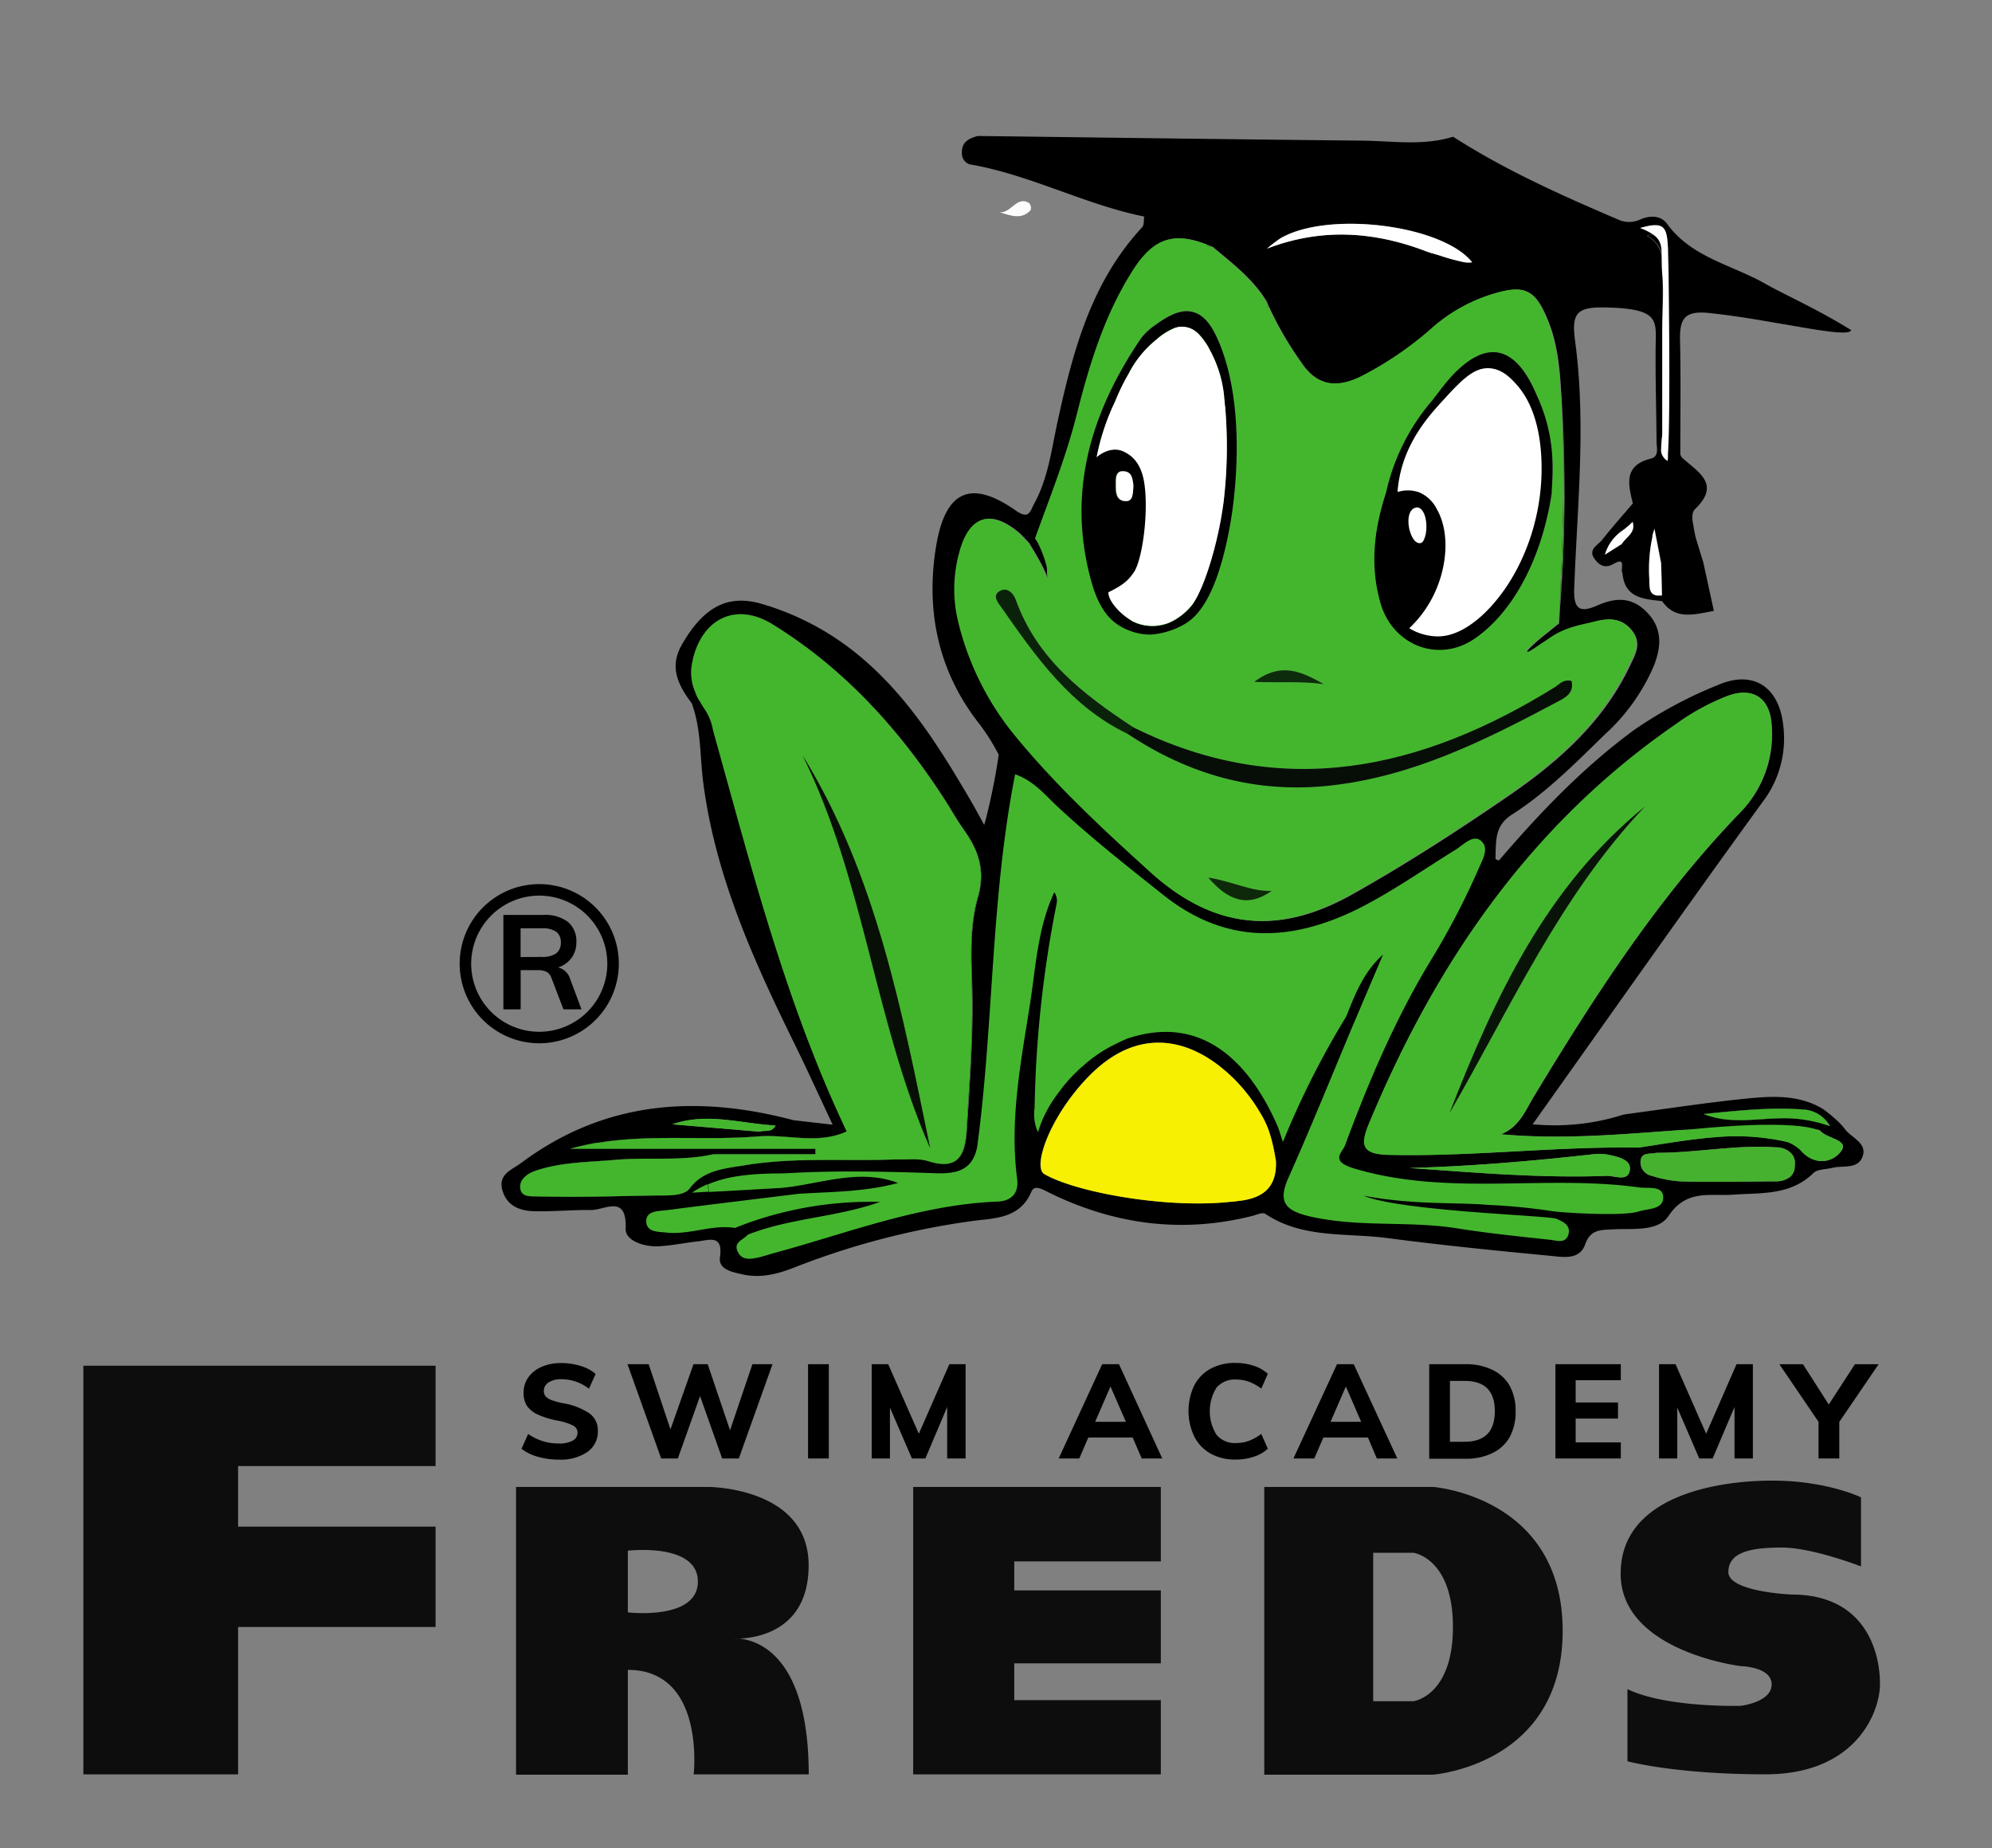
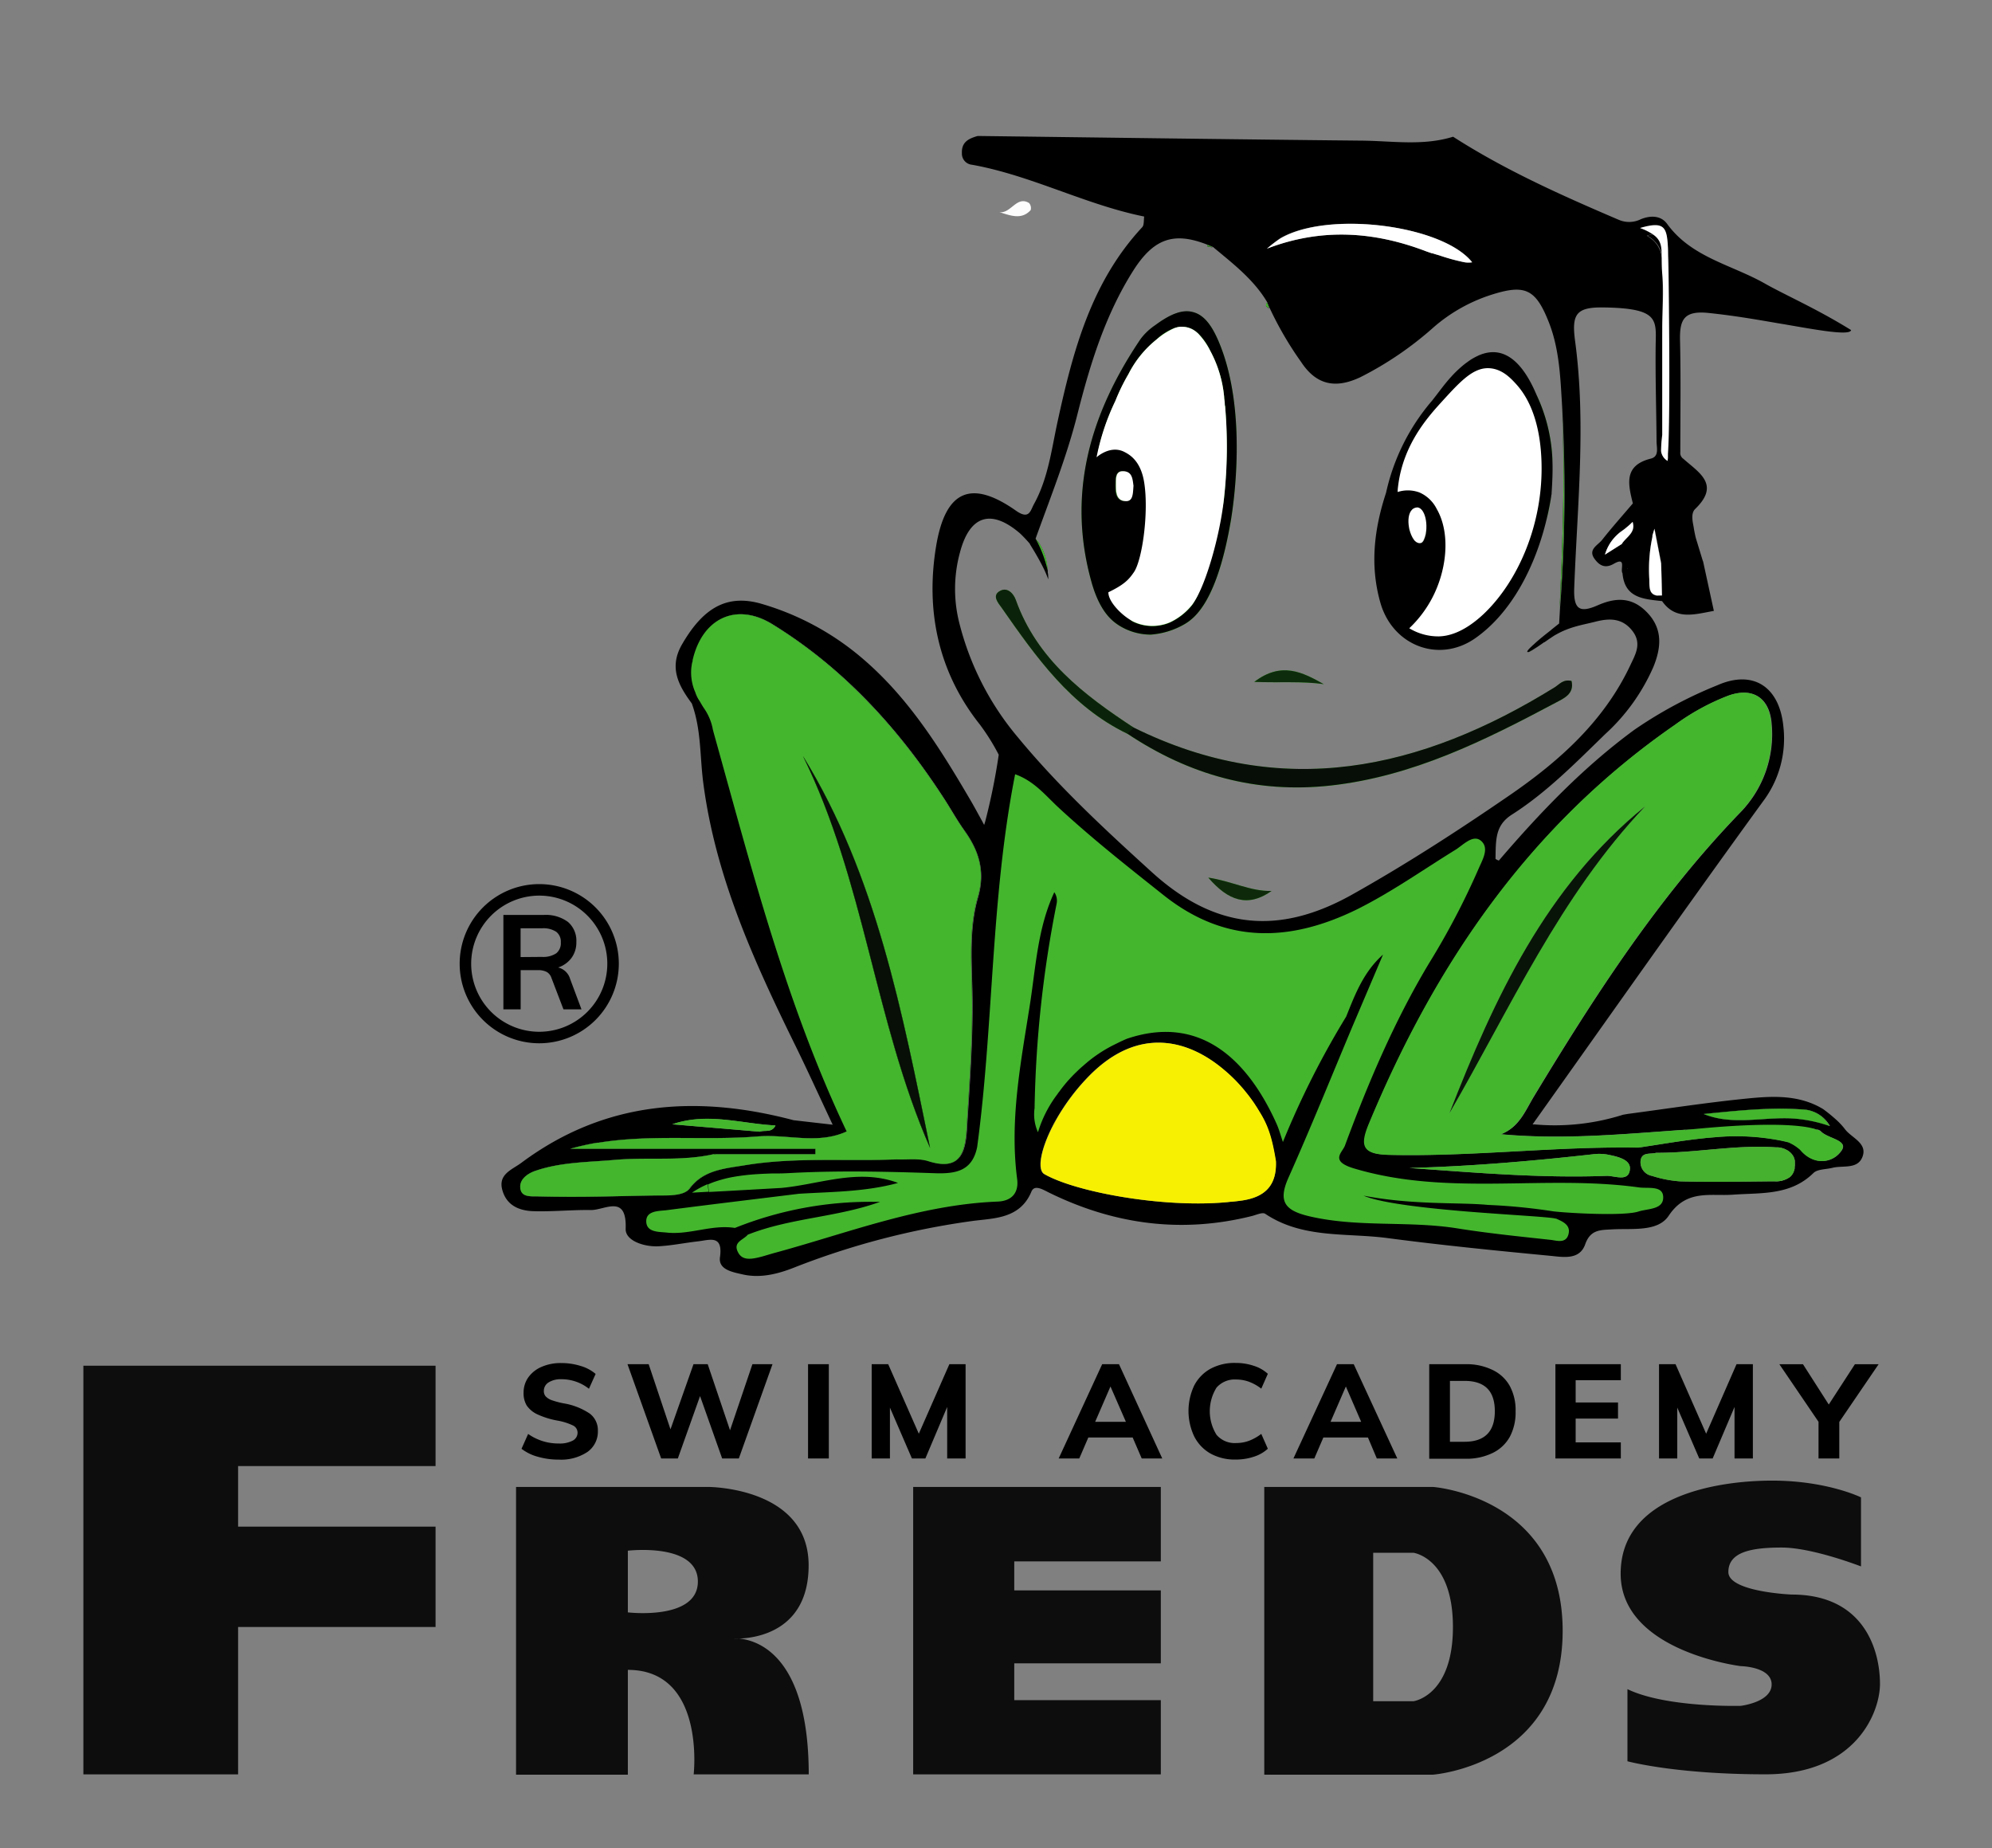
<svg xmlns="http://www.w3.org/2000/svg" id="Calque_1" data-name="Calque 1" viewBox="0 0 346.21 321.2">
  <rect x="0" y="0" width="346.21" height="321.2" fill="#808080" stroke="none" />
  <defs>
    <style>.cls-1{fill:#0d0d0d}.cls-2{fill:#fbfbfb}.cls-3{fill:#010101}.cls-4{fill:#070e07}.cls-7{fill:#122712}.cls-8{fill:#4f4f4f}.cls-10{fill:#44b62e}.cls-11{fill:#fff}.cls-12{fill:#44b62d}.cls-13{fill:#f7f002}.cls-17{fill:#072f02}.cls-19{fill:#060806}</style>
  </defs>
  <path d="M127.56 284.74h.86a4.4 4.4 0 0 0-.86 0" class="cls-1" />
  <path d="M128.42 284.75h-.86a4.4 4.4 0 0 1 .86 0c2.9-.09 12.12-1.25 12.12-12.73 0-13.62-17.43-13.62-17.43-13.62H89.69v50h19.43v-18.21c13.53 0 11.44 18.16 11.44 18.16h20c-.02-21.04-9.24-23.35-12.14-23.6m-19.3-4.55v-10.72s12.17-1.45 12.17 5.36-12.17 5.36-12.17 5.36M158.71 258.4v49.95h43.04v-12.9h-25.47v-6.4h25.47v-12.67h-25.47v-5.04h25.47V258.4zM249.06 258.4h-29.33v50h29.33s22.53-1.64 22.53-25-22.53-25-22.53-25m-3.4 37.24h-7v-25.8h7s6.86.91 6.86 12.9-6.86 12.9-6.86 12.9M323.44 272.21v-12s-5.9-2.91-15.44-2.91-26.33 2.64-26.33 16.17 20.88 16.07 20.88 16.07 5.36.09 5.36 3.18-5.36 3.72-5.36 3.72-12.89.37-19.7-2.9v12.53s8.26 2.27 24 2.27 19.89-10.81 19.89-15.71c0-5.7-2.63-15.53-15.35-15.53 0 0-11-.45-11-3.91s3.91-4.26 9.27-4.26 13.78 3.28 13.78 3.28M14.49 308.35v-71.02H75.7v17.44H41.38v10.53H75.7v17.44H41.38v25.61z" class="cls-1" />
  <path d="M93.5 253.16a8.12 8.12 0 0 1-2.86-1.39l1.15-2.58a9.1 9.1 0 0 0 5.33 1.66 4.85 4.85 0 0 0 2.42-.5 1.54 1.54 0 0 0 .84-1.39 1.38 1.38 0 0 0-.77-1.23 10.45 10.45 0 0 0-2.72-.86 14.38 14.38 0 0 1-3.46-1.07 4.63 4.63 0 0 1-1.88-1.54A4.12 4.12 0 0 1 91 242a4.54 4.54 0 0 1 .82-2.64 5.46 5.46 0 0 1 2.31-1.83 8.28 8.28 0 0 1 3.42-.66 11.2 11.2 0 0 1 3.38.51 7 7 0 0 1 2.59 1.38l-1.16 2.58a7.68 7.68 0 0 0-4.79-1.66 4 4 0 0 0-2.22.55 1.73 1.73 0 0 0-.83 1.5 1.38 1.38 0 0 0 .31.92 2.67 2.67 0 0 0 1 .65 14.64 14.64 0 0 0 2.11.57 11.49 11.49 0 0 1 4.57 1.79 3.62 3.62 0 0 1 1.4 3 4.32 4.32 0 0 1-1.8 3.65 8.26 8.26 0 0 1-5 1.34 12.91 12.91 0 0 1-3.61-.49M134.26 237.07l-5.85 16.38h-2.9l-3.84-10.84-3.86 10.84h-2.9l-5.85-16.38h3.68l3.79 11.32 4-11.32H123l3.88 11.48 3.89-11.48ZM140.44 237.07h3.61v16.38h-3.61ZM167.82 237.07v16.38h-3.2v-8.95l-3.79 8.95h-2.34l-3.82-8.84v8.84h-3.17v-16.38h2.87l5.32 12.08 5.31-12.08ZM196.86 249.81h-7.71l-1.57 3.64H184l7.56-16.38h2.92l7.52 16.38h-3.57Zm-1.18-2.73-2.68-6.14-2.66 6.14ZM210.41 252.61a7.07 7.07 0 0 1-2.86-3 10.34 10.34 0 0 1 0-8.83 7 7 0 0 1 2.86-2.93 8.82 8.82 0 0 1 4.36-1 9.93 9.93 0 0 1 3.14.5 6.51 6.51 0 0 1 2.44 1.39l-1.14 2.58a8.16 8.16 0 0 0-2.16-1.21 6.54 6.54 0 0 0-2.21-.38 4.2 4.2 0 0 0-3.4 1.4 7.75 7.75 0 0 0 0 8.22 4.15 4.15 0 0 0 3.4 1.42 6.54 6.54 0 0 0 2.21-.38 8.46 8.46 0 0 0 2.16-1.21l1.14 2.58a6.51 6.51 0 0 1-2.44 1.39 9.92 9.92 0 0 1-3.14.49 8.71 8.71 0 0 1-4.36-1.03M237.75 249.81H230l-1.57 3.64h-3.63l7.57-16.38h2.91l7.57 16.38h-3.56Zm-1.18-2.73-2.66-6.14-2.66 6.14ZM248.4 237.07h6.36a10.26 10.26 0 0 1 4.65 1 6.71 6.71 0 0 1 3 2.8 8.84 8.84 0 0 1 1 4.4 9 9 0 0 1-1 4.41 6.76 6.76 0 0 1-3 2.82 10.29 10.29 0 0 1-4.67 1h-6.34Zm6.13 13.48c3.52 0 5.27-1.77 5.27-5.31s-1.75-5.27-5.27-5.27H252v10.58ZM270.33 237.07h11.37v2.78h-7.85v3.87h7.36v2.8h-7.36v4.14h7.85v2.79h-11.37ZM304.65 237.07v16.38h-3.19v-8.95l-3.8 8.95h-2.33l-3.82-8.84v8.84h-3.17v-16.38h2.87l5.32 12.08 5.28-12.08ZM319.67 247.1v6.35h-3.61v-6.37l-6.8-10h4.1l4.48 7 4.54-7h4.12Z" />
  <path d="M311.09 204.51a4.18 4.18 0 0 1-2.58.78c.87-.24 1.72-.5 2.58-.78M288.63 78.43a23.51 23.51 0 0 1 .21-2.81V57.27a31.72 31.72 0 0 1 .37 4.35c.1 3.14 0 6.29 0 9.43.09 2.54.21 5.1-.58 7.38M279.19 96.22l-.23.15a2.29 2.29 0 0 1 .08-.28.47.47 0 0 0 .15.13M282.93 98.89h-.08a1.62 1.62 0 0 0 0-.19.37.37 0 0 1 .08.19M288.51 103.52h-.33a1.39 1.39 0 0 1-1.1-.44c.34.12.69.23 1 .32Z" class="cls-2" />
  <path d="M288.74 44.91v.2-.06Zm.08.74c0-.17 0-.34-.05-.5 0 .72 0 1.55.1 2.51 0-.66 0-1.35-.05-2.01M285 39.72a10.19 10.19 0 0 1 2.07 1h.34a1.94 1.94 0 0 1 .59 0h.16a1.32 1.32 0 0 1 .3.09 1.29 1.29 0 0 1 .33.17l.21.02a.86.86 0 0 1 .14.13 1.57 1.57 0 0 1 .24.32 3.71 3.71 0 0 1 .19.4 3.38 3.38 0 0 1 .16.48 3 3 0 0 1 .13.55c-.21-3.36-.7-4.38-4.86-3.16m4.88 39.44v.21-.43a1.5 1.5 0 0 1-.01.22Zm0-.27a.28.28 0 0 0 0-.09.06.06 0 0 1 .01.09Z" />
  <path d="m210.77 43-.88-.14a2.31 2.31 0 0 0-.1-.28c.32.1.65.23.98.42M220.58 53.5h-.2l-.35-.32a4.6 4.6 0 0 1 .16-.58c.12.28.25.59.39.9M290.2 69.2v5.62c0 1.23-.08 2.31-.13 3.18V78.85a.28.28 0 0 1 0 .09V79.62a4.2 4.2 0 0 1-.07.51 2.28 2.28 0 0 1-1.13-1.7 23.51 23.51 0 0 1 .21-2.81V57.27a.14.14 0 0 0 0-.09v-9.52c0-.67 0-1.35-.05-2 0-.17 0-.34-.05-.5v-.2c0-.15-.05-.3-.08-.44s0-.2-.07-.3a3.19 3.19 0 0 0-.13-.44 2.92 2.92 0 0 0-.14-.38 4.44 4.44 0 0 0-.24-.49 4 4 0 0 0-.61-.84 1.45 1.45 0 0 0-.17-.18 4.25 4.25 0 0 0-.59-.51l-.21-.15a4.28 4.28 0 0 0-.42-.26 5.23 5.23 0 0 1 1-.25h.34a1.94 1.94 0 0 1 .59 0h.16a1.32 1.32 0 0 1 .3.09 1.71 1.71 0 0 1 .33.17L289 41a.86.86 0 0 1 .14.13c.08.1.16.2.24.32a3.71 3.71 0 0 1 .19.4 3.38 3.38 0 0 1 .16.48c.05.17.09.35.13.55.07.39.13 1.35.19 2.72V50.12c0 1.54.05 3.24.06 5v1.55c.14 4.14.14 8.6.09 12.53M288.85 103.48a.57.57 0 0 1 0 .13 1.68 1.68 0 0 1-.32-.09h-.35l-.06-.12a1.62 1.62 0 0 1-.1-.18 15 15 0 0 1-.41-4.67s0-.28 0-.42v-1a11.32 11.32 0 0 0-.28-4.38c.07-.25.14-.49.22-.73.39 2 .78 4 1.16 6 .06 1.72.1 3.59.14 5.46" class="cls-3" />
  <path d="M182.93 195.71a7.41 7.41 0 0 0 .58-1.08c-.21.37-.41.73-.58 1.08M311.68 201.14a2.55 2.55 0 0 0-.24-.39l-.15-.18a1.89 1.89 0 0 0-.2-.2 2.46 2.46 0 0 0-.44-.34 2 2 0 0 0-.25-.14l-.26-.13a5.62 5.62 0 0 0-.58-.19 4.49 4.49 0 0 0-.64-.1c1.17.91 3 1.53 3 3.14a2.81 2.81 0 0 0-.24-1.47M271.31 68.55c.81 12.47.29 24.89-.25 37.38a263.48 263.48 0 0 0 .25-37.38m-5 44.36c.23-.13.48-.3.75-.48Zm-.6.34a3.23 3.23 0 0 0 .6-.34c-.24.14-.45.26-.61.34Z" />
  <path d="M123 205.78a15.82 15.82 0 0 0-2.73 1.48l2.88-.16Zm44.51-61.5c-1.26-1.75-2.3-3.66-3.48-5.47-7.88-12.13-17.43-22.67-29.84-30.32-6.33-3.9-12.2-1-13.85 6.23 0 .12 0 .24-.07.37a8.47 8.47 0 0 0 .53 5.21 5.79 5.79 0 0 0 .79 1.58.41.41 0 0 0 .05.09c.24.43.48.82.73 1.19a9.34 9.34 0 0 1 1.49 3.64c.06.21.11.43.17.64 6.55 23.44 12.55 47.06 23.08 69.18-4.93 2.28-10.07.52-15.11.85h-.1c-9.28.8-18.69-.4-27.95 1.12h-.25a45.71 45.71 0 0 0-4.65 1.05H141.67V200.58h-17.35v-.07l-.31.07c-5.71 1.27-11.54.45-17.29 1-4.59.4-9.27.37-13.7 1.9-1.29.44-2.62 1.39-2.6 2.73 0 1.88 1.69 1.67 3.07 1.7 8.19.2 13.53-.07 20.53-.15 2.15 0 4.83.09 5.79-1.19 2.44-3.28 6.15-3.49 9.78-4.09 8.73-1.43 17.53-.63 26.29-1 1.82.08 3.77-.22 5.45.31 5.32 1.7 6.4-1.2 6.66-5.52.49-8.13 1.13-16.25.93-24.42-.13-5.32-.47-10.74 1-15.88 1.34-4.53.2-8.14-2.37-11.69Zm12.88-50.14c-.14-.18-.27-.34-.42-.51a20.85 20.85 0 0 1 2.08 5.51 9.26 9.26 0 0 0-1.62-5Zm133.41 98.71c-5.94-.51-11.87.18-17.8.74a14.64 14.64 0 0 0 3.93.95c4 .43 8.05-.47 12-.14a24.51 24.51 0 0 1 6 1.29 5.68 5.68 0 0 0-4.13-2.84" class="cls-4" />
  <path d="M320.64 196.21a11.85 11.85 0 0 0-1.65-1.75 27.23 27.23 0 0 0-2.14-1.73c-4.2-2.54-8.84-2.27-13.39-1.81-6.88.69-13.72 1.75-20.58 2.66l-.8.14a39.31 39.31 0 0 1-15.38 1.68h-.34l.19-.27c13.51-19 26.53-37.51 39.83-55.82a18.16 18.16 0 0 0 3.57-13.07c-.68-6.88-5.22-9.92-11.49-7.15a74.29 74.29 0 0 0-14.46 7.77c-8.61 6.33-16 13.94-23.5 22.69a2.42 2.42 0 0 1-.58-.29c.06-3.39-.06-5.84 2.85-7.7 6.05-3.86 11.08-9 16.23-14a34.42 34.42 0 0 0 8.37-11.69c1.31-3.23 1.68-6.46-1-9.33s-5.57-2.72-8.69-1.35-4.22.74-4.08-3c.53-14.28 2.08-28.61.16-42.86-.64-4.75.14-6 5.09-5.9 9.3.15 9 2.07 8.91 6.27-.08 5.66.11 11.32.15 17 0 1.09.51 2.62-1 3-4.75 1.19-3.94 4.45-3.12 7.78-1.79 2.11-3.64 4.18-5.35 6.35-.73.92-2.46 1.64-1.34 3.24.78 1.1 1.78 1.82 3.35.92 2.31-1.33 1.09 1 1.54 1.62.37 4.35 3.7 4.49 6.88 4.85 2.36 3.37 5.6 2.31 9 1.7L296 97.57l-.07-.16-1.2-3.93s-.22-.88-.37-1.86c-.1-.68-.59-2.35.26-3.17 4.36-4.21.75-6.25-1.95-8.63l-.13-.11a1.21 1.21 0 0 1-.5-1.15v-.06c0-6.45.1-12.9-.05-19.35-.09-3.67.72-5.21 5-4.76 4.15.44 7.52 1 11.78 1.74 5.21.85 12.77 2.41 12.95 1.23-6-3.72-11.28-6-14.94-8.06C301 46 294 44.77 289.74 38.9c-1.07-1.47-2.9-1.49-4.57-.8a4.57 4.57 0 0 1-3.83.1c-9.89-4.23-19.7-8.6-28.79-14.44-5.23 1.63-10.58.73-15.87.68-22.25-.22-44.5-.53-66.76-.81-1.5.44-2.83 1-2.74 3a1.93 1.93 0 0 0 1.76 2c10.31 1.85 19.67 6.93 29.92 9-.09.62 0 1.45-.32 1.83-8.89 9.54-12.06 21.54-14.73 33.8-1.06 4.86-1.64 9.88-4.1 14.33-.63 1.15-.81 2.79-3.13 1.16-7.89-5.55-12.27-3.43-13.87 6.09-1.92 11.49.48 22.13 7.59 31.07a37.14 37.14 0 0 1 3.28 5.25 108.94 108.94 0 0 1-2.36 11.64c-.06.18-.11.36-.17.55-.1-.17-.19-.34-.27-.5-.86-1.56-1.41-2.59-2-3.6-5.39-9.22-11-18.26-19.34-25.21a47.27 47.27 0 0 0-17.06-9.1c-6-1.75-10.14.65-13.82 7-2.38 4.07-.6 7.23 1.68 10.31 1.67 4.64 1.37 9.12 2 13.88 2.16 16.43 8.92 31.18 16.11 45.8 2.12 4.33 4.11 8.72 6.37 13.52l-6.8-.78c-16.84-4.45-32.82-3.38-47.29 7.39-1.68 1.25-4.14 2-3.3 4.83.77 2.66 3 3.52 5.41 3.59 3.31.1 6.63-.25 10-.2 2.41 0 6.22-2.81 6 3.25-.09 2.08 3.2 3.17 5.68 3.05 2.31-.12 4.6-.6 6.91-.86 2-.23 4.36-1.2 3.8 2.76-.31 2.2 2.28 2.6 4 3 3 .67 6-.07 8.78-1.16a134.52 134.52 0 0 1 31.26-8.16c3.66-.47 8.13-.38 10.09-5.08.53-1.29 2-.35 3.06.17 11.26 5.53 23 7.14 35.25 4.07.78-.19 1.84-.7 2.32-.39 6.51 4.36 14.1 3.28 21.24 4.22 9.4 1.24 18.83 2.18 28.27 3.08 2.21.21 5.12.81 6.11-2 .91-2.6 2.69-2.47 4.66-2.59 3.47-.2 7.95.49 9.85-2.37 3.08-4.63 7.18-3.38 11.15-3.66 4.92-.35 10 .17 14-3.76.72-.7 2.19-.62 3.32-.91 1.85-.46 4.43.33 5.24-2s-1.97-3.22-3.09-4.73m-37.79-97.28a1.62 1.62 0 0 0 0-.19.37.37 0 0 1 0 .15Zm-1-4.39-.53.33-2.14 1.35-.23.15a2.29 2.29 0 0 1 .08-.28 7.6 7.6 0 0 1 3-3.92 15.48 15.48 0 0 0 1.71-1.47c.61 1.88-1.13 2.61-1.88 3.84Zm7 9.07a1.68 1.68 0 0 1-.32-.09h-.35a1.39 1.39 0 0 1-1.1-.44c-.49-.57-.4-1.59-.43-2.43a27.09 27.09 0 0 1 .55-7.37 2.38 2.38 0 0 0-.05-.26.57.57 0 0 1 .08.13c0-.17.08-.34.12-.5.07-.25.14-.49.22-.73.39 2 .78 4 1.16 6 0 1.87.09 3.74.13 5.61a.57.57 0 0 1-.01.08m1-60.7c.07.39.13 1.35.19 2.72V50.15c0 1.54.05 3.24.06 5V74.83c0 1.23-.08 2.31-.13 3.18V78.86a.28.28 0 0 1 0 .09V79.63a4.2 4.2 0 0 1-.07.51 2.28 2.28 0 0 1-1.13-1.7 23.51 23.51 0 0 1 .21-2.81V57.28a.14.14 0 0 0 0-.09v-9.52c-.09-1-.09-1.79-.1-2.51v-.2c0-.15-.05-.3-.08-.44s0-.2-.07-.3a3.19 3.19 0 0 0-.13-.44c0-.13-.09-.26-.14-.38a4.44 4.44 0 0 0-.24-.49 4 4 0 0 0-.61-.84 1.45 1.45 0 0 0-.17-.18 4.25 4.25 0 0 0-.59-.51l-.21-.15a4.28 4.28 0 0 0-.42-.26 5.23 5.23 0 0 1 1-.25 10.19 10.19 0 0 0-2.07-1c4.01-1.22 4.5-.2 4.69 3.19Zm24 149.94a5.68 5.68 0 0 1 4.21 2.84 24.51 24.51 0 0 0-6-1.29c-4-.33-8.05.57-12 .14a14.64 14.64 0 0 1-3.93-.95c5.8-.59 11.73-1.25 17.67-.74ZM222.5 41.4c8.28-4.83 28.21-2.32 33.36 4.18a4.37 4.37 0 0 1-1.3 0 35.36 35.36 0 0 1-4.43-1.21l-.38-.11c-.29-.08-.54-.16-.74-.23h-.11l-.76-.26-.23-.08c-9.13-3.5-18.28-4.1-27.71-.48a24.4 24.4 0 0 1 2.3-1.81m-55.78 66.83a24.08 24.08 0 0 1 .14-12.3c1.69-6.34 5.38-7.57 10.43-3.23a24.52 24.52 0 0 1 1.71 1.81s0 0 0 .06c.21.35 1.33 2.1 2.28 4a18.28 18.28 0 0 1 .91 2.12c0-.41 0-.81-.09-1.19v-.41a20.85 20.85 0 0 0-2.1-5.46v-.07c2.56-7.11 5.38-14.13 7.24-21.5 2.2-8.71 4.83-17.29 9.7-25 3.55-5.6 7.06-6.84 12.89-4.54.32.13.65.26 1 .41 3.46 2.89 7.07 5.63 9.42 9.6.12.32.25.63.39.94a59.75 59.75 0 0 0 5.5 9.44c2.71 4.12 6.11 4.63 10.33 2.62a59 59 0 0 0 12.73-8.69 28.57 28.57 0 0 1 9.92-5.59c5.82-1.86 7.72-1.13 10 4.58 1.62 4 2 8.34 2.25 12.69a263.48 263.48 0 0 1-.25 37.38l-.14 2.45-1.33 1.06a.59.59 0 0 0-.08.08c-.48.39-2 1.54-3 2.5-.17.14-.32.28-.46.42a2.18 2.18 0 0 0-.22.21l-.19.2c-.2.23-.3.41-.25.49h.25l.13-.06c.16-.08.37-.2.6-.34l.75-.48.51-.35c.23-.15.45-.31.66-.46h.06l.79-.55.36-.24.31-.21.3-.19a1.38 1.38 0 0 1 .22-.13.31.31 0 0 0 .1-.05c2.44-1.38 4.68-1.67 6.77-2.21 2.28-.58 4.56-.73 6.36 1.48s.66 4.11-.23 6c-4.6 9.83-12.41 16.77-21.12 22.75-8.91 6.12-18 12-27.43 17.28-12.6 7-23.72 6-34.75-4.08-8.11-7.37-16.18-14.85-23.19-23.35a49.54 49.54 0 0 1-10.18-19.89m112.49 96.11c-11.45.43-22.85-.57-34.27-1.37 10.72-.28 21.38-1.2 32-2.39a8.25 8.25 0 0 1 2.48.07c1.64.31 4 .83 3.85 2.5-.16 2.35-2.64 1.14-4.06 1.19m-160.6-9.44c5.46-1.27 10.79.42 16.17.68a1.48 1.48 0 0 1-1.24.91c-.47.08-1 0-1.45.17h-.13l-15.12-1.28a13.86 13.86 0 0 1 1.77-.48m-25.09 13c-1.38 0-3 .18-3.07-1.7 0-1.34 1.31-2.29 2.6-2.73 4.43-1.53 9.11-1.5 13.7-1.9 5.75-.5 11.58.32 17.29-1l.31-.07v.07h17.35V199.63H99.08a45.71 45.71 0 0 1 4.65-1.05h.25c9.26-1.52 18.67-.32 28-1.12h.1c5-.33 10.18 1.43 15.11-.85-10.53-22.12-16.53-45.74-23.08-69.18-.06-.21-.11-.43-.17-.64a9.34 9.34 0 0 0-1.49-3.64c-.25-.37-.49-.76-.73-1.19a.41.41 0 0 1-.05-.09 5.79 5.79 0 0 1-.79-1.58 8.47 8.47 0 0 1-.53-5.21c0-.13 0-.25.07-.37 1.65-7.21 7.52-10.13 13.85-6.23 12.41 7.65 22 18.19 29.84 30.32 1.18 1.81 2.22 3.72 3.48 5.47 2.57 3.55 3.71 7.16 2.41 11.67-1.48 5.14-1.14 10.56-1 15.88.2 8.17-.44 16.29-.93 24.42-.26 4.32-1.34 7.22-6.66 5.52-1.68-.53-3.63-.23-5.45-.31-8.76.39-17.56-.41-26.29 1-3.63.6-7.34.81-9.78 4.09-1 1.28-3.64 1.17-5.79 1.19-7.05.11-12.39.38-20.58.18Zm122.21.73c-.56.08-1.12.15-1.67.2-.32 0-.65.07-1 .09-11.12 1-26.25-1.8-31.61-4.91-1.22-.78-.61-4.2 1.46-8.27.17-.35.37-.71.58-1.08a36.88 36.88 0 0 1 5.83-7.74c8.64-8.74 17.36-6.18 23.48-.94a26.556 26.556 0 0 1 3.01 2.97c.23.26.45.52.66.79.57.69 1.09 1.4 1.56 2.1l.46.71.3.5c1.47 2.41 2.23 4.45 2.94 8.83.18 4.12-1.85 6.18-6 6.76Zm96.18-5.84a.37.37 0 0 0 0 .11.5.5 0 0 1 0 .12 2 2 0 0 1-.05.24 2.41 2.41 0 0 1-.08.25 2.3 2.3 0 0 1-.66 1 4.18 4.18 0 0 1-2.58.78h-1.08c-5.16.05-10.32.14-15.48 0a20.5 20.5 0 0 1-4.86-.95 2.41 2.41 0 0 1-2-2.51c.13-1.72 1.69-1.2 2.71-1.5h.21c6.88 0 13.7-1.43 20.6-.95h.34a4.49 4.49 0 0 1 .64.1 3.58 3.58 0 0 1 .58.19l.26.13a.89.89 0 0 1 .25.14 1.79 1.79 0 0 1 .44.34.64.64 0 0 1 .2.2l.15.18a2.06 2.06 0 0 1 .24.39 2.56 2.56 0 0 1 .17 1.75Zm8.18-2.86c-1.44 2.17-4.77 2.74-7.17-.14a7.52 7.52 0 0 0-2-1.28c-.54-.14-1.07-.26-1.61-.36a40.13 40.13 0 0 0-11.24-.53c-.79.06-1.57.13-2.35.22-2.77.3-5.53.75-8.3 1.18l-2.6.4c-14.48-.24-28.9 1.6-43.39 1.26-4.57-.11-5-1.57-3.48-5.35 11.58-27.9 28.06-52 53.29-69.44a39.74 39.74 0 0 1 9.16-5c4.33-1.54 7.22.44 7.53 5a19.46 19.46 0 0 1-5.3 15.14c-14.36 14.81-25.43 32-36 49.48-1.51 2.5-2.54 5.33-5.72 6.59 10.9 1 21.45-.05 32-.78h.32c7.49 0 15-1.38 22.46-.06l.31.06a1.45 1.45 0 0 1 .43.22c1.14 1.33 4.89 1.54 3.66 3.4Z" />
  <path d="M132 197.47h-.08Z" style="fill:#060706" />
  <path d="M283.79 90.7a15.48 15.48 0 0 1-1.71 1.47 6.2 6.2 0 0 0-.79 2.32v.38l.53-.33c.79-1.23 2.53-1.96 1.97-3.84m3.82 7.86c0-.55-.06-1.1-.08-1.65a.76.76 0 0 0 .09.18 2.06 2.06 0 0 0 1.1.83c-.38-2-.77-4-1.16-6-.08.24-.15.48-.22.73 0 .16-.09.33-.12.5a2.94 2.94 0 0 1 .2 1.81 15.43 15.43 0 0 0-.23-1.68 27.09 27.09 0 0 0-.55 7.37c0 .84-.06 1.86.43 2.43a1.39 1.39 0 0 0 1.1.44h.35a1.68 1.68 0 0 0 .32.09.57.57 0 0 0 0-.13 11.52 11.52 0 0 1-1.23-4.92" style="fill:#050607" />
  <path d="m293.15 196.34-.18.17a1.15 1.15 0 0 1-.14-.17ZM315.92 196.34a3.37 3.37 0 0 1-.29.35.94.94 0 0 1-.06-.24.85.85 0 0 1 0-.17Z" class="cls-7" />
  <path d="M283.79 90.7c-.23 1.48-3 1.72-1.93 3.84l-.53.33-2.14 1.35-.23.15a2.29 2.29 0 0 1 .08-.28 7.6 7.6 0 0 1 3-3.92 15.48 15.48 0 0 0 1.75-1.47M282.93 98.89h-.08a1.62 1.62 0 0 0 0-.19.37.37 0 0 1 .08.19" class="cls-8" />
  <path d="M173.69 36.86c2 .31 3-2.9 5.16-1.58a1.32 1.32 0 0 1 .28 1.23c-1.57 1.74-3.5.96-5.44.35" style="fill:#fdfdfd" />
  <path d="M246.4 88.17a4.61 4.61 0 0 0-1.56 3.17 4.23 4.23 0 0 0 .9 2.44c.42.59 1.25.87 1.62.2a2.39 2.39 0 0 0 .13-.28 3.59 3.59 0 0 0 .39-1.55s0-.1 0-.16a7.11 7.11 0 0 0-1.48-3.82m3.15-17.24h.13v-.13a2.5 2.5 0 0 0 .05-.29c-.03.16-.1.29-.18.42m-3.15 17.24a4.61 4.61 0 0 0-1.56 3.17 4.23 4.23 0 0 0 .9 2.44c.42.59 1.25.87 1.62.2a2.39 2.39 0 0 0 .13-.28 3.59 3.59 0 0 0 .39-1.55s0-.1 0-.16a7.11 7.11 0 0 0-1.48-3.82m-36.61-45.62a2.31 2.31 0 0 1 .1.28l.88.14c-.33-.16-.66-.29-.98-.42M195 81.89c-1.23 0-1.14 1.38-1.14 2.34 0 1.33.06 2.88 1.79 2.86 1.2 0 1.16-1.36 1.26-2.68-.23-.89-.09-2.56-1.91-2.52m25.15-29.33a4.6 4.6 0 0 0-.16.58l.35.32h.2c-.1-.27-.23-.58-.35-.9ZM210 152.51c3.51 4.06 6.9 5.22 11 2.32-3.62.1-6.87-1.69-11-2.32m8-34c4.53.17 8.32-.15 12.08.39-3.66-2.06-7.36-4.01-12.08-.4Zm28.4-30.34a4.61 4.61 0 0 0-1.56 3.17 4.23 4.23 0 0 0 .9 2.44c.42.59 1.25.87 1.62.2a2.39 2.39 0 0 0 .13-.28 3.59 3.59 0 0 0 .39-1.55s0-.1 0-.16a7.11 7.11 0 0 0-1.48-3.82m3.15-17.24h.13v-.13a2.5 2.5 0 0 0 .05-.29c-.03.16-.1.29-.18.42m19.53 17.52a7.91 7.91 0 0 0 .29-1.11c-.09.37-.18.74-.29 1.11m4.05 29.9c-1.49-.34-2.12.61-2.93 1.11-23.24 14.38-47.32 19.74-73.15 7-8.67-5.7-16.81-11.87-20.5-22.2-.39-1.1-1.43-2.23-2.68-1.6-1.61.81-.33 2.19.19 2.93 6 8.58 12 17.18 21.88 21.93 10.74 7.15 22.41 10.44 35.39 9 14.21-1.59 26.66-7.79 39-14.36 1.37-.76 3.35-1.52 2.8-3.81M246.4 88.17a4.61 4.61 0 0 0-1.56 3.17 4.23 4.23 0 0 0 .9 2.44c.42.59 1.25.87 1.62.2a2.39 2.39 0 0 0 .13-.28 3.59 3.59 0 0 0 .39-1.55s0-.1 0-.16a7.11 7.11 0 0 0-1.48-3.82m3.15-17.24h.13v-.13a2.5 2.5 0 0 0 .05-.29c-.03.16-.1.29-.18.42m0 0h.13v-.13a2.5 2.5 0 0 0 .05-.29c-.03.16-.1.29-.18.42m-3.15 17.24a4.61 4.61 0 0 0-1.56 3.17 4.23 4.23 0 0 0 .9 2.44c.42.59 1.25.87 1.62.2a2.39 2.39 0 0 0 .13-.28 3.59 3.59 0 0 0 .39-1.55s0-.1 0-.16a7.11 7.11 0 0 0-1.48-3.82m0 0a4.61 4.61 0 0 0-1.56 3.17 4.23 4.23 0 0 0 .9 2.44c.42.59 1.25.87 1.62.2a2.39 2.39 0 0 0 .13-.28 3.59 3.59 0 0 0 .39-1.55s0-.1 0-.16a7.11 7.11 0 0 0-1.48-3.82m3.15-17.24h.13v-.13a2.5 2.5 0 0 0 .05-.29c-.03.16-.1.29-.18.42m0 0h.13v-.13a2.5 2.5 0 0 0 .05-.29c-.03.16-.1.29-.18.42m-3.15 17.24a4.61 4.61 0 0 0-1.56 3.17 4.23 4.23 0 0 0 .9 2.44c.42.59 1.25.87 1.62.2a2.39 2.39 0 0 0 .13-.28 3.59 3.59 0 0 0 .39-1.55s0-.1 0-.16a7.11 7.11 0 0 0-1.48-3.82" class="cls-10" />
  <path d="M271.31 68.55c.81 12.47.29 24.89-.25 37.38a263.48 263.48 0 0 0 .25-37.38m-5 44.36c.23-.13.48-.3.75-.48Zm-.6.34a3.23 3.23 0 0 0 .6-.34c-.24.14-.45.26-.61.34Zm-53.95-54c-1-2.31-2.32-4.49-4.46-5-1.76-.47-3.85.31-6.49 2.27a10.59 10.59 0 0 0-2.53 2.37c-8.74 12.9-12.91 26.83-8.56 42.31 1.49 5.31 3.72 6.84 4.84 7.56a10.41 10.41 0 0 0 5.43 1.55 13.71 13.71 0 0 0 6-1.88c1.73-1.06 5.63-4 8-18.3.27-1.83 3.01-18.72-2.24-30.91ZM269.38 87.28a.13.13 0 0 1 0 .06 7.91 7.91 0 0 1-.29 1.11c0 .08-.05.15-.07.23-.07.55-.14 1.09-.23 1.63.33-1.35.6-2.71.81-4q-.1.46-.22.97m-2.32-18.64a34.53 34.53 0 0 1 1 3.79c0 .1.07.21.1.31a32.2 32.2 0 0 1 1.68 7.55 29.14 29.14 0 0 0-2.78-11.65m-86.63 25.5c-.14-.18-.27-.34-.42-.51a20.85 20.85 0 0 1 2.08 5.51 9.26 9.26 0 0 0-1.66-5" class="cls-10" />
-   <path d="M283.49 109.48c-1.8-2.21-4.08-2.06-6.36-1.48-2.09.54-4.33.83-6.77 2.21a.31.31 0 0 1-.1.05l-.22.13-.3.19-.31.21-.36.24-.79.55h-.06c-.21.15-.43.31-.66.46l-.51.35c-.27.18-.52.35-.75.48a3.23 3.23 0 0 1-.6.34l-.13.06h-.25c-.05-.08.05-.26.25-.49l.19-.2a2.18 2.18 0 0 1 .22-.21c.14-.14.29-.28.46-.42 1.05-1 2.55-2.11 3-2.5a.59.59 0 0 1 .08-.08l1.33-1.06.14-2.45c.54-12.49 1.06-24.91.25-37.38-.29-4.35-.63-8.64-2.25-12.69-2.28-5.71-4.18-6.44-10-4.58a28.57 28.57 0 0 0-9.92 5.59 59 59 0 0 1-12.73 8.69c-4.22 2-7.62 1.5-10.33-2.62a59.75 59.75 0 0 1-5.5-9.44h-.2l-.35-.32a4.6 4.6 0 0 1 .16-.58c-2.35-4-6-6.71-9.42-9.6l-.88-.14a2.31 2.31 0 0 0-.1-.28c-5.83-2.3-9.34-1.06-12.89 4.54-4.87 7.68-7.5 16.26-9.7 25-1.86 7.37-4.68 14.39-7.24 21.5v.07c.15.17.28.33.42.51a9.26 9.26 0 0 1 1.66 5v.41c0 .38.07.78.09 1.19a18.28 18.28 0 0 0-.91-2.12c-.95-1.94-2.07-3.69-2.28-4v-.06a24.52 24.52 0 0 0-1.72-1.81c-5-4.34-8.74-3.11-10.43 3.23a24.08 24.08 0 0 0-.14 12.3 49.54 49.54 0 0 0 10.05 19.86c7 8.5 15.08 16 23.19 23.35 11 10 22.15 11.08 34.75 4.08 9.46-5.25 18.52-11.16 27.43-17.28 8.71-6 16.52-12.92 21.12-22.75 1.03-1.94 2.14-3.89.37-6.05m-42.58-23.87a36.64 36.64 0 0 1 8-16c1.13-1.42 2.17-2.91 3.39-4.23a19.51 19.51 0 0 1 2.42-2.24l.47-.34a9.52 9.52 0 0 1 1.39-.84 3.11 3.11 0 0 1 .45-.22l.36-.14a3.81 3.81 0 0 1 .44-.15c3.68-1.11 6.79 1.36 9.24 7.18a29.14 29.14 0 0 1 2.76 11.65c.05 1.58 0 3.27-.12 5.25v.17c0 .17-.05.33-.08.5-.21 1.34-.48 2.7-.81 4-1.95 8.11-6 16.1-12.38 20.59s-14.4 1.27-16.5-6.21c-1.87-6.37-1.09-12.7.97-18.97m-10.84 33.28c-3.76-.54-7.55-.22-12.08-.39 4.73-3.61 8.43-1.66 12.08.39m-31.8-60.08a10.59 10.59 0 0 1 2.53-2.37c2.64-2 4.73-2.74 6.49-2.27 2.14.56 3.48 2.74 4.46 5C217 71.41 214.26 88.3 214 90.05c-2.41 14.32-6.31 17.24-8 18.3a13.71 13.71 0 0 1-6 1.88 10.41 10.41 0 0 1-5.43-1.55c-1.12-.72-3.35-2.25-4.84-7.56-4.37-15.48-.2-29.41 8.54-42.31m11.73 93.7c4.14.63 7.39 2.42 11 2.32-4.11 2.9-7.5 1.74-11-2.32m60.34-30.37c-12.34 6.57-24.79 12.77-39 14.36-13 1.45-24.65-1.84-35.39-9-9.86-4.75-15.88-13.35-21.88-21.93-.52-.74-1.8-2.12-.19-2.93 1.25-.63 2.29.5 2.68 1.6 3.69 10.33 11.83 16.5 20.5 22.2 25.83 12.75 49.91 7.39 73.15-7 .81-.5 1.44-1.45 2.93-1.11.54 2.31-1.44 3.07-2.81 3.81Z" class="cls-10" />
  <path d="M255.86 45.58a4.37 4.37 0 0 1-1.3 0 35.36 35.36 0 0 1-4.43-1.21l-.38-.11c-.29-.08-.54-.16-.74-.23h-.11l-.76-.26-.23-.08c-9.13-3.5-18.28-4.1-27.71-.48a24.4 24.4 0 0 1 2.32-1.76c8.26-4.88 28.19-2.37 33.34 4.13M289.89 78.89a1.5 1.5 0 0 1 0 .22v.46a4.2 4.2 0 0 1-.07.51 2.28 2.28 0 0 1-1.13-1.7 23.51 23.51 0 0 1 .21-2.81V57.22a.14.14 0 0 0 0-.09c0-3.18.3-6.36 0-9.52-.09-1-.09-1.79-.1-2.51V45c0-2.1 0-3.31-1.7-4.38a10.19 10.19 0 0 0-2.07-1c4.17-1.22 4.66-.2 4.85 3.19.12 2.7.49 29.32.01 36.08M288.85 103.48H288.18a1.39 1.39 0 0 1-1.1-.44c-.49-.57-.4-1.59-.43-2.43a27.09 27.09 0 0 1 .55-7.37.28.28 0 0 1 0-.13c0-.17.08-.34.12-.5.07-.25.14-.49.22-.73.39 2 .78 4 1.16 6 .07 1.86.11 3.73.15 5.6" class="cls-11" />
  <path d="M289.06 207.93c.14 2.26-2.52 2.08-4.21 2.58-2.35.86-12.25.31-14.87 0a102.12 102.12 0 0 0-11.36-1.12c-5-.48-13 .05-21.63-1.61l.31.13c3.29 1.24 10.79 2.06 17.83 2.64 7.37.6 14.24.93 15.24 1.22h.08c1.21.53 2.64 1.15 2.12 2.83-.47 1.51-2 1-3 .87-5.43-.59-10.88-1.14-16.27-2-8.52-1.36-17.22-.12-25.72-2.1-4.24-1-5.51-2.53-3.64-6.72 3.84-8.61 7.38-17.36 11-26l5.43-12.76c-3.37 3-4.85 6.89-6.4 10.77a150.33 150.33 0 0 0-11 21.8c-.37-1.08-.66-2.19-1.13-3.23-5.17-11.45-13.52-18.94-26-14.71l-.16.07c-.39.17-.77.34-1.14.52l-.87.43a23.86 23.86 0 0 0-5.4 3.66c-.4.33-.79.69-1.18 1.08a24.76 24.76 0 0 0-3 3.44q-.18.22-.33.45a21 21 0 0 0-3.36 6.59 7.56 7.56 0 0 1-.59-4.18 197.75 197.75 0 0 1 3.84-35.58 2.59 2.59 0 0 0-.41-1.95c-2.92 6.25-3.22 13.08-4.27 19.71-1.57 10-3.52 19.93-2.19 30.13.31 2.39-.93 3.82-3.39 3.92-13.46.53-25.91 5.42-38.69 8.9-1.12.3-2.22.69-3.35.91s-2.43.3-3.08-1c-.94-1.79.95-2.14 1.7-3.06 7.4-2.93 15.53-3 23-5.71h-1.12a63.22 63.22 0 0 0-24.12 4.54c-4-.63-7.85 1.23-11.82.81-1.34-.15-3.51 0-3.59-1.88s2-1.86 3.42-2c7.7-1 15.41-1.92 23.12-2.87 5.77-.35 11.58-.33 17.21-1.88a15.23 15.23 0 0 0-2.1-.63c-6.14-1.4-12.11.93-18.17 1.5l-9.59.54-3 .16-.15-1.32c.3-.13.59-.25.89-.36s.9-.31 1.36-.44.92-.25 1.39-.35 1.14-.22 1.71-.3l.56-.08.93-.11c1.45-.15 2.91-.21 4.37-.26h.95c1 0 1.89-.06 2.83-.11 8.12-.4 16.29-.21 24.42.07 3.71.13 6.51-.41 7.36-4.54 2.89-21.38 2.33-43.12 6.6-64.79 3.28 1.16 5.25 3.65 7.45 5.7 5.87 5.44 12.13 10.37 18.39 15.34 10.75 8.52 21.94 8.15 33.63 2.41 6-3 11.41-6.84 17.07-10.33 1.33-.83 3-2.69 4.39-1.59 1.56 1.28.3 3.3-.43 5a130.76 130.76 0 0 1-8.57 16.33c-6 10-10.56 20.74-14.61 31.67-.45 1.22-2.75 2.71 1.68 4 16.37 4.86 33.07 1 49.44 3.27 1.56.21 4.07-.35 4.19 1.58" class="cls-10" />
  <path d="m123 205.78.15 1.32-2.88.16a15.82 15.82 0 0 1 2.73-1.48" class="cls-10" />
  <path d="M167.55 144.28c-1.26-1.75-2.3-3.66-3.48-5.47-7.88-12.13-17.43-22.67-29.84-30.32-6.33-3.9-12.2-1-13.85 6.23 0 .12 0 .24-.07.37a8.47 8.47 0 0 0 .53 5.21 5.79 5.79 0 0 0 .79 1.58.41.41 0 0 0 .05.09c.24.43.48.82.73 1.19a9.34 9.34 0 0 1 1.49 3.64c.06.21.11.43.17.64 6.55 23.44 12.55 47.06 23.08 69.18-4.93 2.28-10.07.52-15.11.85h-.08c-9.28.8-18.69-.4-27.95 1.12h-.25a45.71 45.71 0 0 0-4.65 1.05h42.6V200.58H124c-5.71 1.27-11.54.45-17.29 1-4.59.4-9.27.37-13.7 1.9-1.29.44-2.62 1.39-2.6 2.73 0 1.88 1.69 1.67 3.07 1.7 8.19.2 13.53-.07 20.53-.15 2.15 0 4.83.09 5.79-1.19 2.44-3.28 6.15-3.49 9.78-4.09 8.73-1.43 17.53-.63 26.29-1 1.82.08 3.77-.22 5.45.31 5.32 1.7 6.4-1.2 6.66-5.52.49-8.13 1.13-16.25.93-24.42-.13-5.32-.47-10.74 1-15.88 1.35-4.53.21-8.14-2.36-11.69m-28-12.9c12.84 20.92 17.24 44.59 22.1 68.11-9.65-21.97-11.41-46.49-22.1-68.11" class="cls-10" />
  <path d="M161.65 199.49c-9.62-22-11.41-46.49-22.1-68.11 12.84 20.92 17.24 44.62 22.1 68.11M316.35 196.56a1.45 1.45 0 0 0-.43-.22l-.31-.06s-3.61-1.88-22.46.06l-.18.17a1.15 1.15 0 0 1-.14-.17c-10.55.73-21.1 1.79-32 .78 3.18-1.26 4.21-4.09 5.72-6.59 10.61-17.51 21.68-34.67 36-49.48a19.46 19.46 0 0 0 5.3-15.14c-.31-4.6-3.2-6.58-7.53-5a39.74 39.74 0 0 0-9.16 5c-25.23 17.42-41.71 41.54-53.29 69.44-1.56 3.78-1.09 5.24 3.48 5.35 14.49.34 28.91-1.5 43.39-1.26l2.6-.4c2.77-.43 5.53-.88 8.3-1.18.78-.09 1.56-.16 2.35-.22a40.13 40.13 0 0 1 11.24.53c.54.1 1.07.22 1.61.36a7.52 7.52 0 0 1 2 1.28c2.4 2.88 5.73 2.31 7.17.14 1.31-1.87-2.44-2.08-3.66-3.39m-30.43-56.43c-14.78 15.54-23.43 35.05-34 53.31 7.82-20.04 16.77-39.36 34-53.31" class="cls-10" />
  <path d="M285.92 140.13c-14.78 15.54-23.43 35.05-34 53.31 7.82-20.04 16.77-39.36 34-53.31M293.15 196.34l-.18.17a1.15 1.15 0 0 1-.14-.17Z" class="cls-12" />
  <path d="M221.77 201.8c.14 4.18-1.89 6.26-6 6.84-.56.08-1.12.15-1.67.2-.32 0-.65.07-1 .09-11.12 1-26.25-1.8-31.61-4.91-1.22-.78-.61-4.2 1.46-8.27a7.41 7.41 0 0 0 .58-1.08 36.88 36.88 0 0 1 5.83-7.74c8.64-8.74 17.36-6.18 23.48-.94a26.556 26.556 0 0 1 3.01 2.97c.23.26.45.52.66.79.57.69 1.09 1.4 1.56 2.1l.46.71.3.5c1.47 2.32 2.23 4.36 2.94 8.74M183.51 194.63a7.41 7.41 0 0 1-.58 1.08c.17-.35.37-.71.58-1.08" class="cls-13" />
  <path d="M131.94 197.48h.08Zm-7.75 2.21h-.26.28Zm-.15.94h.28v-.07Z" style="fill:#44b32d" />
  <path d="M311.92 202.6a.69.69 0 0 1 0 .2.37.37 0 0 0 0 .11.5.5 0 0 1 0 .12 2 2 0 0 1-.05.24 2.41 2.41 0 0 1-.08.25 2.3 2.3 0 0 1-.66 1 4.18 4.18 0 0 1-2.58.78h-1.08c-5.16.05-10.32.14-15.48 0a20.5 20.5 0 0 1-4.86-.95 2.41 2.41 0 0 1-2-2.51c.13-1.72 1.69-1.2 2.71-1.5h.21c6.88 0 13.7-1.43 20.6-.95h.34a4.49 4.49 0 0 1 .64.1 5.62 5.62 0 0 1 .58.19l.26.13a2 2 0 0 1 .25.14 2.46 2.46 0 0 1 .44.34 1.89 1.89 0 0 1 .2.2l.15.18a2.55 2.55 0 0 1 .24.39 2.81 2.81 0 0 1 .17 1.54" style="fill:#46b12e" />
  <path d="M283.29 203.15c-.18 2.35-2.66 1.14-4.08 1.19-11.45.43-22.85-.57-34.27-1.37 10.72-.28 21.38-1.2 32-2.39a8.25 8.25 0 0 1 2.48.07c1.66.35 3.99.83 3.87 2.5" class="cls-10" />
  <path d="M288 200.35h-.19Z" style="fill:#163714" />
  <path d="M318 195.69a24.51 24.51 0 0 0-6-1.29c-4-.33-8.05.57-12 .14a14.64 14.64 0 0 1-3.93-.95c5.93-.56 11.86-1.25 17.8-.74a5.68 5.68 0 0 1 4.13 2.84M134.78 195.58a1.48 1.48 0 0 1-1.24.91c-.47.08-1 0-1.45.17h-.13l-15.12-1.28a13.86 13.86 0 0 1 1.79-.52c5.44-1.23 10.77.46 16.15.72" class="cls-10" />
  <path d="M124.21 199.72h-.28.26ZM124.35 200.56v.07H124Z" class="cls-17" />
  <path d="M282.93 98.89h-.08a1.62 1.62 0 0 0 0-.19.37.37 0 0 1 .08.19" class="cls-3" />
  <path d="m281.86 94.54-.53.33-2.14 1.35-.23.15a2.29 2.29 0 0 1 .08-.28 7.6 7.6 0 0 1 3-3.92 15.48 15.48 0 0 0 1.71-1.47c.6 1.88-1.14 2.61-1.89 3.84" class="cls-11" />
  <path d="M211.75 59.22c-1-2.31-2.32-4.49-4.46-5-1.76-.47-3.85.31-6.49 2.27a10.59 10.59 0 0 0-2.53 2.37c-8.74 12.9-12.91 26.83-8.56 42.31 1.49 5.31 3.72 6.84 4.84 7.56a10.41 10.41 0 0 0 5.43 1.55 13.71 13.71 0 0 0 6-1.88c1.73-1.06 5.63-4 8-18.3.28-1.8 3.02-18.69-2.23-30.88m.94 27.78c-.47 3.09-3.05 12.81-3.46 13.85l-.22.54c-.1.24-.19.48-.28.71s-.18.48-.28.71a13.42 13.42 0 0 1-1.27 2.35 10.81 10.81 0 0 1-3.78 3 7.42 7.42 0 0 1-1.71.52 7.71 7.71 0 0 1-4.71-.61c-2-1 1.26-2.5 1.42-4.71 0 0 .55-1.76.55-1.77 0-.4 1.49-.31.18-1.09 5.47-1.84 1-13.82.18-19v-1.77c-.19-1-1.7-1.12-2.46-1.54-2-1.1-6 .24-6 .24a37.92 37.92 0 0 1 3-8.68 1.47 1.47 0 0 1 .06-.14 33.88 33.88 0 0 1 2.22-4.61 18.27 18.27 0 0 1 4.87-6 9 9 0 0 1 3.16-2l.47-.14.37-.07a3.12 3.12 0 0 1 .52 0 3.36 3.36 0 0 1 .63.06 3.94 3.94 0 0 1 1.72.79c.13.11.27.22.39.34a10 10 0 0 1 2.09 3 20.86 20.86 0 0 1 2.41 8.02c0 .31.08.63.1 1s0 .38.06.57.05.6.07.89a89.12 89.12 0 0 1-.24 15ZM195 81.89c1.78 0 1.64 1.63 1.91 2.52-.1 1.32-.06 2.67-1.26 2.68-1.73 0-1.79-1.53-1.79-2.86.04-.96-.05-2.31 1.14-2.34" />
  <path d="M197 84.41c-.1 1.32-.06 2.67-1.26 2.68-1.73 0-1.79-1.53-1.79-2.86 0-1-.09-2.31 1.14-2.34 1.73-.04 1.59 1.63 1.91 2.52" style="fill:#080a08" />
  <path d="M247.36 94c-.37.67-1.2.39-1.62-.2-1.29-1.82-1.29-3.58.66-5.62 1.41 2.09 2.01 3.89.96 5.82M269.37 87.34a7.91 7.91 0 0 1-.29 1.11c.11-.37.2-.74.29-1.11" class="cls-19" />
  <path d="M270.33 122.14c-12.34 6.57-24.79 12.77-39 14.36-13 1.45-24.65-1.84-35.39-9-.2-1 0-1.47 1.11-1.06 25.83 12.75 49.91 7.39 73.15-7 .81-.5 1.44-1.45 2.93-1.11.55 2.31-1.43 3.07-2.8 3.81" class="cls-4" />
  <path d="M269.82 80.29a29.14 29.14 0 0 0-2.76-11.65c-2.45-5.82-5.56-8.29-9.24-7.18a3.81 3.81 0 0 0-.44.15l-.36.14-.45.22a9.52 9.52 0 0 0-1.39.84l-.47.34a19.51 19.51 0 0 0-2.42 2.24c-1.22 1.32-2.26 2.81-3.39 4.23a36.64 36.64 0 0 0-8 16c-2.06 6.27-2.84 12.6-1 19.08 2.1 7.48 10.17 10.64 16.5 6.21s10.43-12.48 12.38-20.59c.33-1.35.6-2.71.81-4 0-.17.06-.33.08-.5v-.17c.14-2.09.2-3.78.15-5.36m-23.42 7.88c1.41 2.1 2 3.9 1 5.82-.37.67-1.2.39-1.62-.2-1.33-1.79-1.33-3.58.62-5.62" />
  <path d="m197.05 126.45-1.11 1.06c-9.86-4.75-15.88-13.35-21.88-21.93-.52-.74-1.8-2.12-.19-2.93 1.25-.63 2.29.5 2.68 1.6 3.69 10.33 11.83 16.5 20.5 22.2" style="fill:#0b220a" />
  <path d="M221 154.83c-4.12 2.9-7.51 1.74-11-2.32 4.13.63 7.38 2.42 11 2.32" style="fill:#0e290a" />
  <path d="M230.07 118.89c-3.76-.54-7.55-.22-12.08-.39 4.73-3.61 8.43-1.66 12.08.39" style="fill:#0d2c0c" />
  <path d="M161.65 199.49c-9.62-22-11.41-46.49-22.1-68.11 12.84 20.92 17.24 44.62 22.1 68.11" style="fill:#070f06" />
  <path d="M285.92 140.13c-14.78 15.54-23.43 35.05-34 53.31 7.82-20.04 16.77-39.36 34-53.31" style="fill:#091408" />
  <path d="M212.75 86.42c-.65 6.44-3.23 15.66-5.57 18.69a10.81 10.81 0 0 1-3.78 3 7.42 7.42 0 0 1-1.71.52 7.71 7.71 0 0 1-4.71-.61c-2-1-4.4-3.5-4.34-5.1 2.82-1.36 3.58-2.24 4.45-3.51 1.45-2.16 2.59-10.41 1.77-15.57-.59-3.73-2.51-4.83-3.46-5.31-2.46-1.25-4.82.94-4.82.94a40.88 40.88 0 0 1 3.24-9.75 1.47 1.47 0 0 1 .06-.14 33.88 33.88 0 0 1 2.25-4.58 18.27 18.27 0 0 1 4.87-6 12.64 12.64 0 0 1 3.16-2l.47-.14.37-.07a3.12 3.12 0 0 1 .52 0 3.36 3.36 0 0 1 .63.06 3.94 3.94 0 0 1 1.72.79c.13.11.27.22.39.34a12.65 12.65 0 0 1 2.09 3 20.86 20.86 0 0 1 2.41 8.02c0 .31.08.63.1 1s0 .38.06.57a79.56 79.56 0 0 1-.17 15.85" class="cls-11" />
  <path d="M197 84.41c-.1 1.32-.06 2.67-1.26 2.68-1.73 0-1.79-1.53-1.79-2.86 0-1-.09-2.31 1.14-2.34 1.73-.04 1.75 1.39 1.91 2.52M257.89 106.67c-3.82 3.6-6.64 3.88-7.77 3.92a9.72 9.72 0 0 1-5.19-1.41 20.15 20.15 0 0 0 3.7-4.74c2.82-5 3.58-11.65 1.07-16a6.1 6.1 0 0 0-3-2.86 5.79 5.79 0 0 0-3.79-.08c0-.4.05-.79.1-1.18.89-7 5-11.69 7.48-14.41 3.39-3.72 5.67-6.22 8.61-5.9 2.13.23 3.57 1.81 4.55 2.9 1.27 1.45 4 5.13 4.26 13.26.36 10.83-4.06 20.83-10.02 26.5" class="cls-11" />
  <path d="M247.36 94c-.37.67-1.2.39-1.62-.2-1.29-1.82-1.46-5.62.66-5.62 1.49.23 2.01 3.89.96 5.82" class="cls-11" />
  <path d="M101.06 175.4h-3.13l-2.09-5.46a1.83 1.83 0 0 0-.85-1.05 3.22 3.22 0 0 0-1.5-.3h-3v6.81h-3V159h7a6.45 6.45 0 0 1 4.23 1.22 4.3 4.3 0 0 1 1.45 3.49 4.51 4.51 0 0 1-.86 2.78 4.72 4.72 0 0 1-2.31 1.64 2.86 2.86 0 0 1 2.09 2Zm-6.88-9.11a4.11 4.11 0 0 0 2.49-.62 2.24 2.24 0 0 0 .8-1.89 2.18 2.18 0 0 0-.79-1.85 4.09 4.09 0 0 0-2.5-.61h-3.7v5Z" />
  <path d="M93.72 155.64a11.83 11.83 0 1 1-11.83 11.83 11.85 11.85 0 0 1 11.83-11.83m0-2a13.83 13.83 0 1 0 13.83 13.83 13.83 13.83 0 0 0-13.83-13.83" />
</svg>